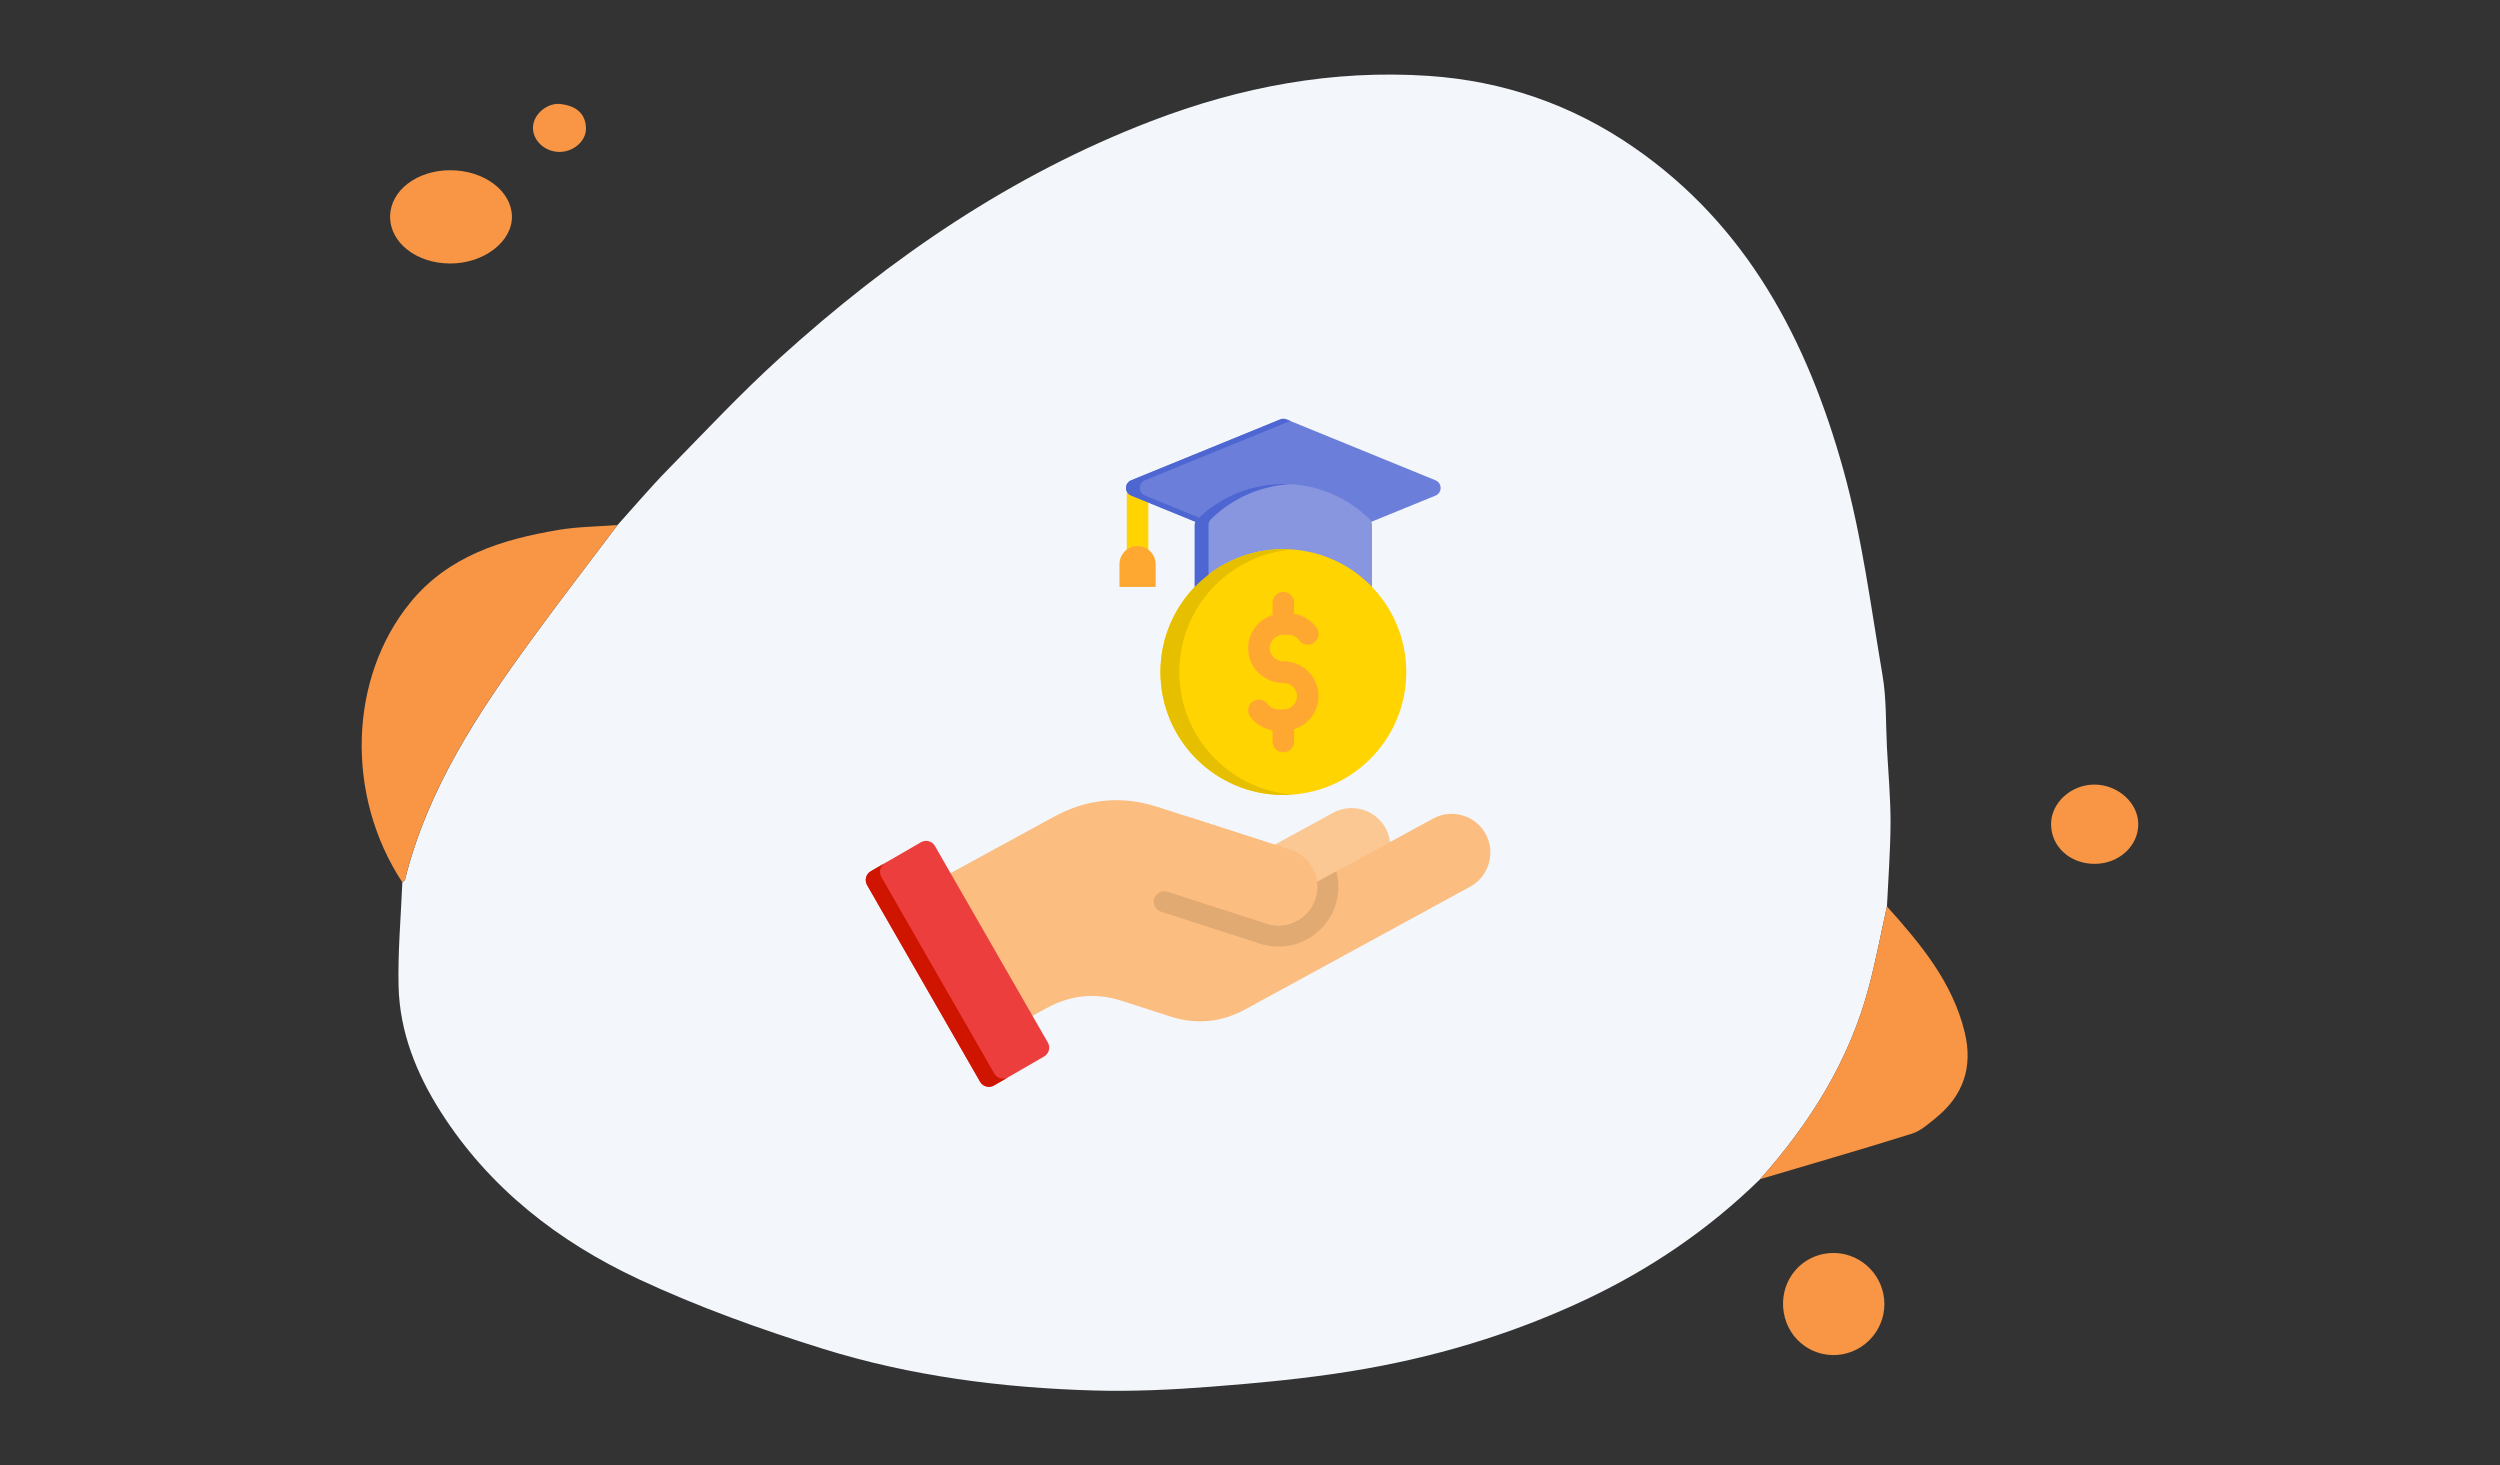
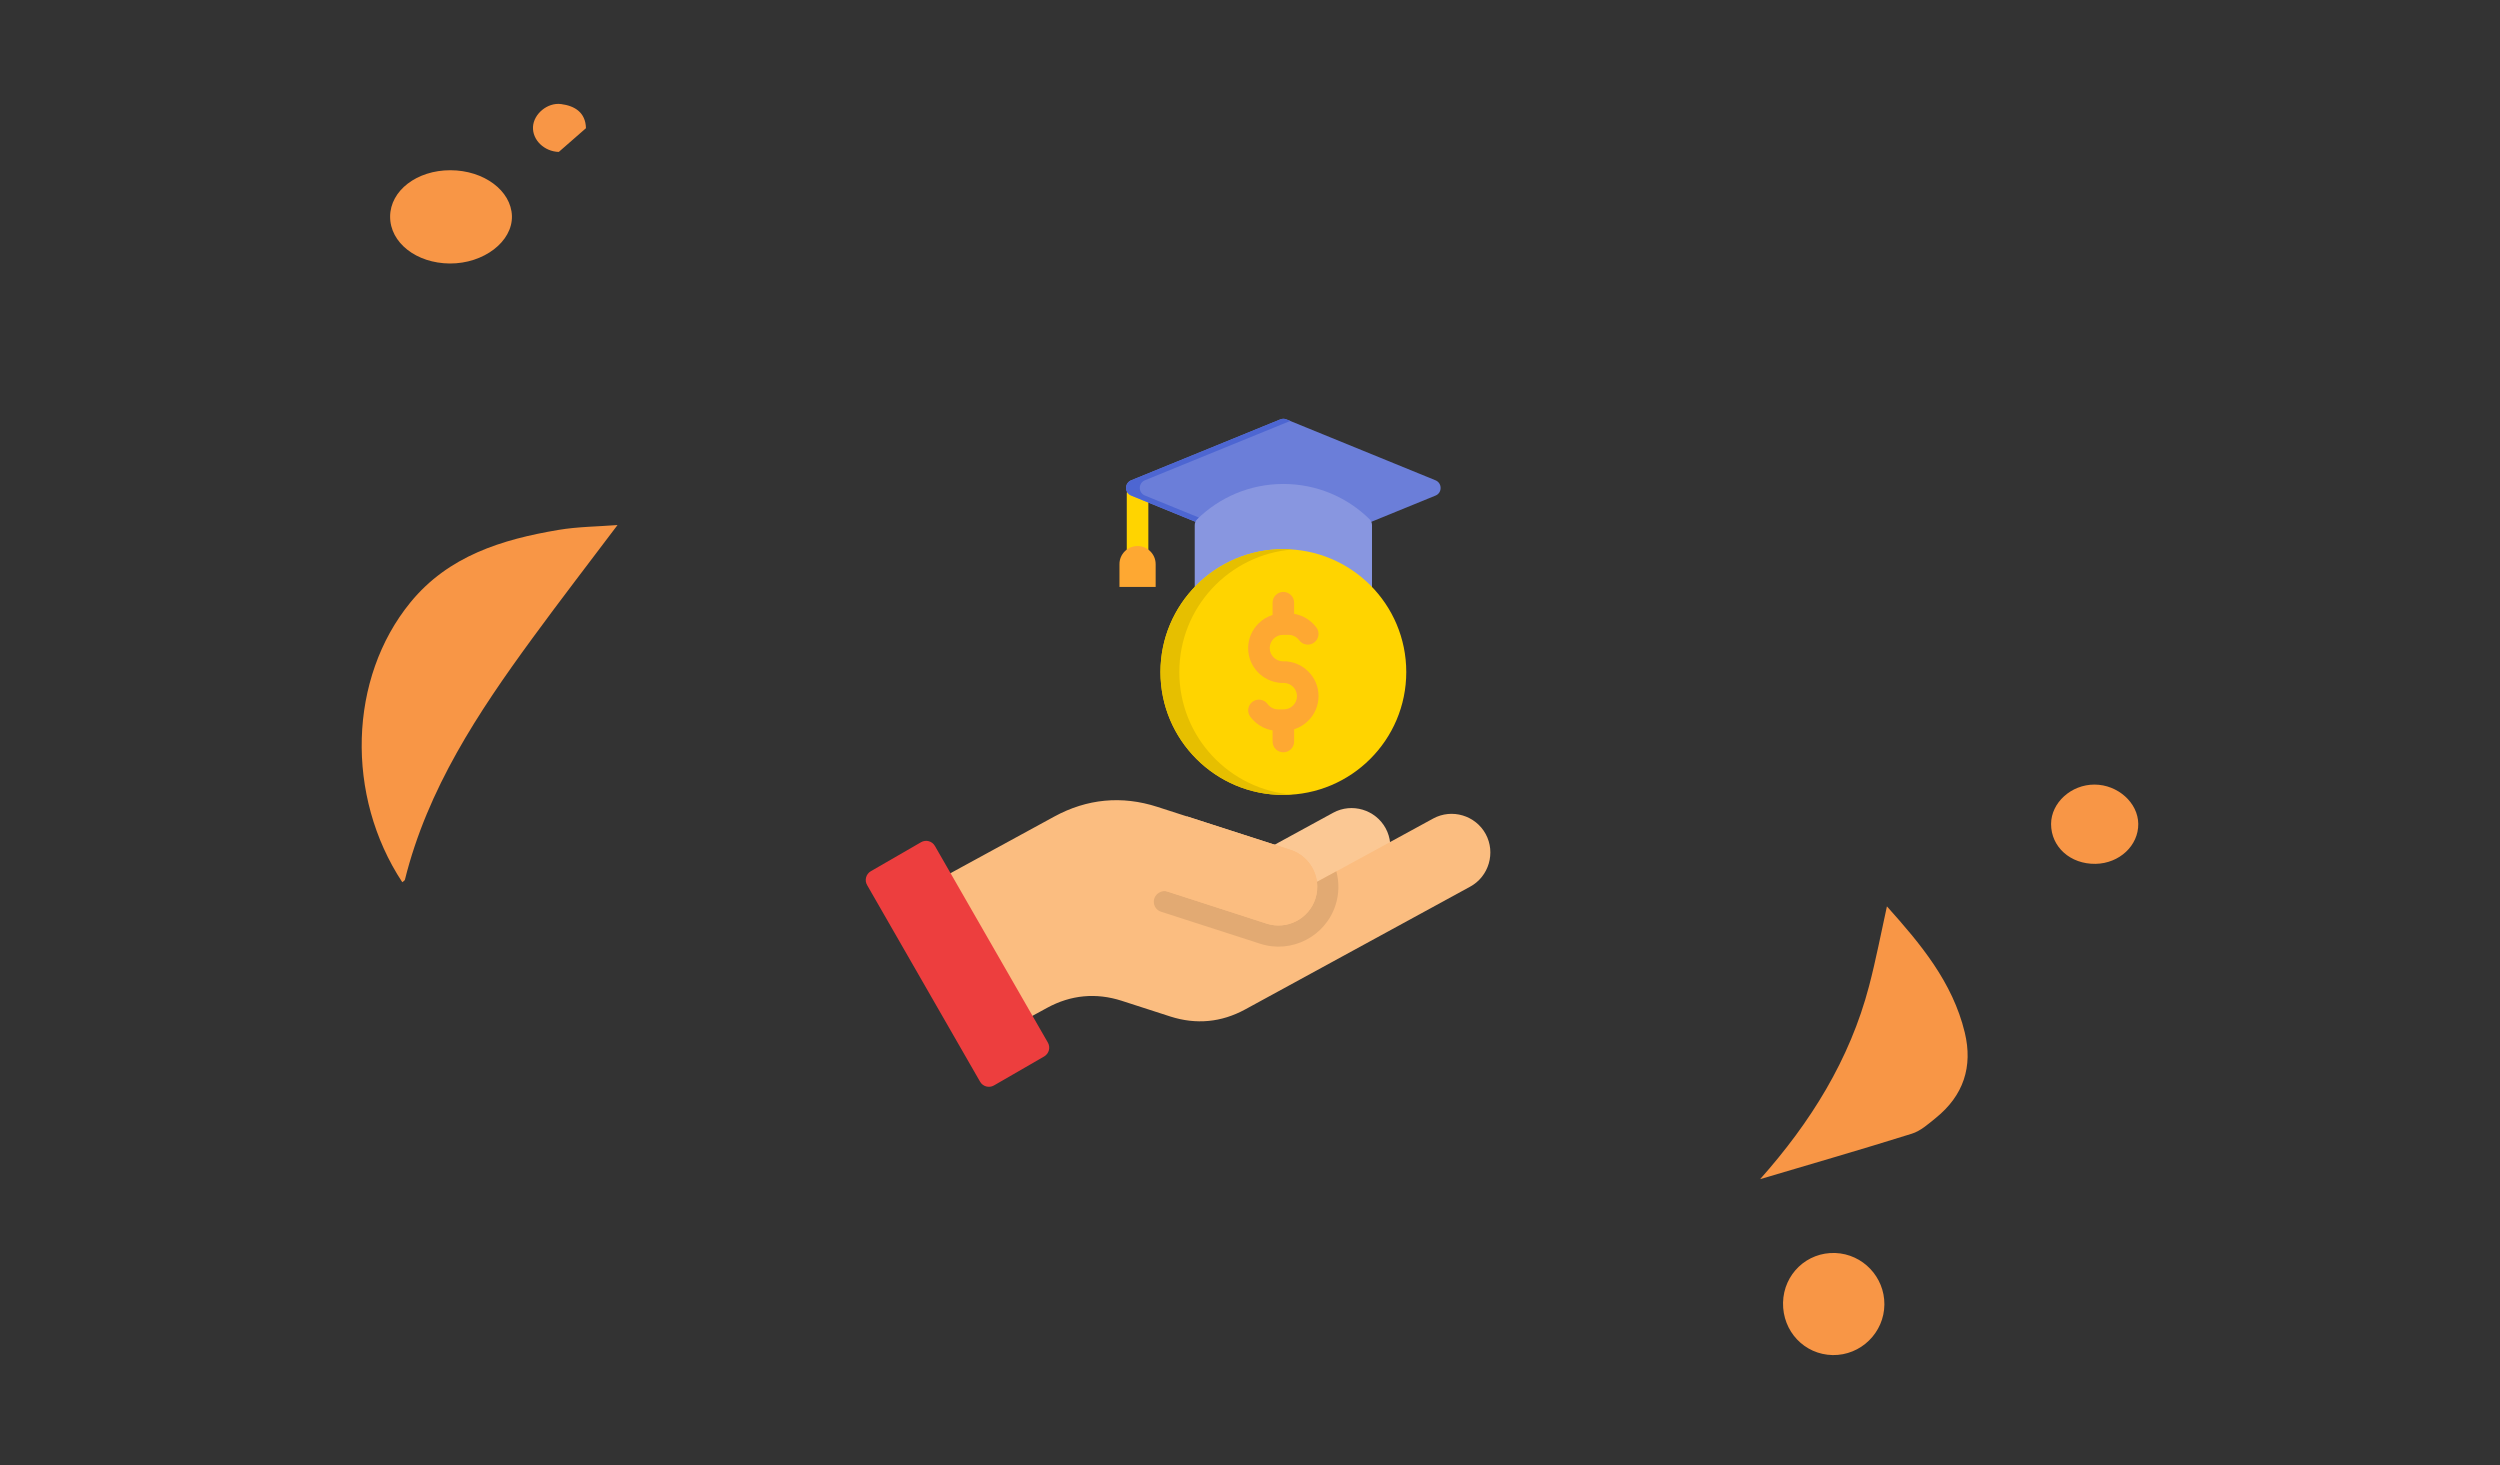
<svg xmlns="http://www.w3.org/2000/svg" version="1.1" id="Layer_1" x="0px" y="0px" viewBox="0 0 650 381" style="enable-background:new 0 0 650 381;" xml:space="preserve">
  <rect x="0" y="0" width="650" height="381" fill="#333333" stroke="none" />
  <style type="text/css">
	.st0{fill:#F3F6FA;}
	.st1{fill:#F89646;}
	.st2{fill:#FFD400;}
	.st3{fill-rule:evenodd;clip-rule:evenodd;fill:#FBC894;}
	.st4{fill-rule:evenodd;clip-rule:evenodd;fill:#FBBD80;}
	.st5{fill-rule:evenodd;clip-rule:evenodd;fill:#ED3E3E;}
	.st6{fill-rule:evenodd;clip-rule:evenodd;fill:#E2AA73;}
	.st7{fill-rule:evenodd;clip-rule:evenodd;fill:url(#SVGID_1_);}
	.st8{fill-rule:evenodd;clip-rule:evenodd;fill:#6B7ED9;}
	.st9{fill-rule:evenodd;clip-rule:evenodd;fill:#8896E0;}
	.st10{fill-rule:evenodd;clip-rule:evenodd;fill:#FFD400;}
	.st11{fill:#FEA832;}
	.st12{fill-rule:evenodd;clip-rule:evenodd;fill:#FEA832;}
	.st13{fill-rule:evenodd;clip-rule:evenodd;fill:#E6BF00;}
	.st14{fill-rule:evenodd;clip-rule:evenodd;fill:#4D66D2;}
</style>
  <g>
-     <path class="st0" d="M160.56,136.51c4.31-4.78,8.47-9.72,12.97-14.31c9.67-9.88,19.14-20.01,29.37-29.27   c28.62-25.91,60.05-47.48,96.41-61.44c23.29-8.94,47.22-13.43,72.1-11.76c19.39,1.3,37.29,7.46,53.38,18.58   c29.64,20.47,45.16,50.39,54.47,83.79c4.86,17.43,7.16,35.6,10.2,53.5c1.05,6.17,0.82,12.55,1.15,18.84   c0.34,6.45,0.94,12.91,0.93,19.36c-0.02,7.29-0.59,14.57-0.93,21.86c-1.54,6.92-2.86,13.89-4.65,20.74   c-5.03,19.19-15.26,35.5-28.32,50.18c-13.41,13.12-28.67,23.48-45.68,31.47c-19.38,9.1-39.68,15.07-60.71,18.47   c-12.06,1.95-24.27,3.09-36.46,4.03c-10.09,0.78-20.25,1.27-30.36,0.98c-23.9-0.69-47.6-3.72-70.45-10.84   c-16.28-5.07-32.48-10.89-47.91-18.1c-20.87-9.74-38.86-23.7-51.46-43.48c-6.3-9.89-10.69-20.75-10.98-32.64   c-0.22-9.02,0.61-18.06,0.98-27.1c0.24-0.22,0.62-0.39,0.69-0.65c5.88-23.64,19.02-43.46,33.12-62.74   C145.65,156.05,153.16,146.32,160.56,136.51z" />
    <path class="st1" d="M160.56,136.51c-7.4,9.82-14.91,19.55-22.16,29.47c-14.1,19.28-27.24,39.1-33.12,62.74   c-0.06,0.26-0.45,0.44-0.69,0.65c-14.79-22.45-13.99-53.03,2.12-72.75c9.89-12.1,23.82-16.37,38.47-18.84   C150.24,136.93,155.43,136.91,160.56,136.51z" />
    <path class="st1" d="M457.63,306.58c13.06-14.69,23.29-30.99,28.32-50.18c1.8-6.85,3.12-13.82,4.65-20.74   c8.7,9.71,17.06,19.66,20.23,32.75c2.17,8.96-0.34,16.46-7.53,22.26c-1.93,1.56-3.94,3.38-6.22,4.09   C483.98,298.87,470.79,302.67,457.63,306.58z" />
    <path class="st1" d="M116.96,68.51c-8.73-0.06-15.57-5.43-15.53-12.21c0.04-6.75,6.95-12.05,15.68-12.04   c8.71,0.02,15.81,5.31,15.99,11.91C133.27,62.82,125.76,68.56,116.96,68.51z" />
    <path class="st1" d="M463.59,338.68c0.16-7.42,6.23-13.18,13.6-12.9c7.13,0.28,12.8,6.22,12.75,13.38   c-0.05,7.34-6.13,13.28-13.45,13.16C469.14,352.18,463.44,346.15,463.59,338.68z" />
    <path class="st1" d="M544.85,224.6c-6.55,0.11-11.58-4.4-11.57-10.37c0.02-5.53,5.22-10.25,11.29-10.24   c6.06,0.01,11.33,4.73,11.38,10.22C556.01,219.85,551.05,224.49,544.85,224.6z" />
-     <path class="st1" d="M145.29,39.5c-3.8-0.11-6.9-3.12-6.71-6.54c0.18-3.32,3.75-6.38,7.33-5.9c3.56,0.47,6.34,2.19,6.44,6.27   C152.44,36.7,149,39.6,145.29,39.5z" />
+     <path class="st1" d="M145.29,39.5c-3.8-0.11-6.9-3.12-6.71-6.54c0.18-3.32,3.75-6.38,7.33-5.9c3.56,0.47,6.34,2.19,6.44,6.27   z" />
  </g>
  <g>
    <path class="st2" d="M292.96,128.36c0-1.55,1.26-2.8,2.8-2.8c1.55,0,2.81,1.25,2.81,2.8v15.59c0,1.55-1.26,2.8-2.81,2.8   c-1.54,0-2.8-1.25-2.8-2.8V128.36z" />
    <g>
      <path class="st3" d="M328.28,244.29l27.96-15.26c4.86-2.65,6.67-8.81,4.03-13.68c-2.65-4.86-8.79-6.68-13.64-4.04l-30.3,16.54    L328.28,244.29z" />
      <path class="st4" d="M323.73,262.46l58.52-31.93c4.86-2.65,6.67-8.81,4.03-13.68c-2.65-4.86-8.78-6.68-13.64-4.04l-30.22,16.49    c-0.48-3.76-3.07-7.12-6.89-8.34c-11.54-3.72-23.07-7.45-34.61-11.17c-9.23-2.98-18.28-2.13-26.81,2.52l-35.51,19.37l20.42,37.58    l13.23-7.22c6.17-3.37,12.72-3.98,19.41-1.83l12.65,4.09C311.01,266.44,317.55,265.82,323.73,262.46L323.73,262.46z" />
      <path class="st5" d="M225.44,230.11l29.39,51.15c0.72,1.25,2.34,1.68,3.59,0.96l13.06-7.54c1.26-0.73,1.69-2.35,0.97-3.6    l-29.38-51.14c-0.72-1.26-2.34-1.69-3.59-0.97l-13.07,7.55C225.16,227.24,224.72,228.86,225.44,230.11L225.44,230.11z" />
      <path class="st6" d="M347.45,226.54c0.75,2.8,0.73,5.84-0.21,8.78c-2.63,8.17-11.43,12.69-19.57,10.06l-25.79-8.33    c-1.03-0.33-1.73-1.18-1.87-2.25c-0.13-1.08,0.35-2.07,1.26-2.65l0.08-0.05c0.7-0.43,1.48-0.53,2.26-0.28l25.74,8.32    c5.26,1.69,10.96-1.23,12.65-6.51c0.46-1.44,0.59-2.92,0.4-4.35L347.45,226.54z" />
      <path class="st4" d="M286.24,226.23c4.58,1.48,9.16,2.96,13.74,4.43c9.79,3.16,19.59,6.33,29.38,9.49    c5.26,1.69,10.96-1.23,12.65-6.51c1.7-5.28-1.22-10.99-6.49-12.69l-26.86-8.67L286.24,226.23z" />
      <linearGradient id="SVGID_1_" gradientUnits="userSpaceOnUse" x1="225.095" y1="250.776" x2="262.111" y2="250.776">
        <stop offset="0" style="stop-color:#CF1400" />
        <stop offset="1" style="stop-color:#CF1400" />
      </linearGradient>
-       <path class="st7" d="M225.44,230.12l29.39,51.14c0.72,1.26,2.34,1.69,3.59,0.97l3.69-2.13c-1.25,0.72-2.87,0.29-3.59-0.96    l-29.39-51.15c-0.71-1.26-0.28-2.88,0.97-3.6l9.38-5.41h-0.01l-13.07,7.55C225.16,227.24,224.72,228.86,225.44,230.12z" />
      <path class="st8" d="M294.12,124.87l38.74-15.82c0.54-0.22,1.09-0.22,1.62,0l38.74,15.82c0.83,0.34,1.34,1.11,1.34,2    c0,0.9-0.51,1.66-1.34,1.99l-38.74,15.82c-0.54,0.22-1.09,0.22-1.62,0l-38.74-15.82c-0.83-0.34-1.35-1.1-1.35-1.99    C292.77,125.98,293.29,125.21,294.12,124.87L294.12,124.87z" />
      <path class="st9" d="M310.63,154.73h46.09v-18.2c0-0.6-0.22-1.12-0.64-1.54c-5.77-5.67-13.67-9.16-22.41-9.16    c-8.72,0-16.63,3.5-22.4,9.16c-0.42,0.42-0.64,0.94-0.64,1.54L310.63,154.73L310.63,154.73z" />
      <path class="st10" d="M333.67,142.78c17.65,0,31.96,14.31,31.96,31.95s-14.31,31.95-31.96,31.95c-17.65,0-31.95-14.31-31.95-31.95    S316.02,142.78,333.67,142.78z" />
    </g>
    <path class="st11" d="M336.48,192.8c0,1.55-1.26,2.8-2.81,2.8c-1.54,0-2.8-1.25-2.8-2.8v-2.9c-0.91-0.15-1.79-0.45-2.6-0.85   c-1.26-0.64-2.35-1.58-3.2-2.7c-0.91-1.24-0.65-2.99,0.59-3.9c1.23-0.92,2.98-0.66,3.9,0.58c0.32,0.43,0.74,0.8,1.23,1.04   c0.46,0.23,0.98,0.37,1.55,0.37h1.44c0.94,0,1.8-0.38,2.42-1.01c0.62-0.62,1.02-1.49,1.02-2.43s-0.39-1.8-1.02-2.42   c-0.62-0.62-1.48-1.02-2.42-1.02h-0.22h-0.5c-0.22,0-0.42-0.02-0.62-0.07c-2.04-0.26-3.87-1.2-5.27-2.59   c-1.64-1.64-2.65-3.89-2.65-6.38s1.02-4.75,2.65-6.38c1.03-1.03,2.29-1.81,3.7-2.25v-3.19c0-1.55,1.25-2.8,2.8-2.8   c1.55,0,2.8,1.25,2.8,2.8v2.9c0.92,0.15,1.79,0.44,2.6,0.85c1.27,0.64,2.36,1.58,3.2,2.7c0.92,1.24,0.66,2.99-0.58,3.9   c-1.24,0.92-2.99,0.66-3.9-0.58c-0.33-0.43-0.75-0.8-1.23-1.04c-0.46-0.23-0.98-0.37-1.55-0.37h-1.44c-0.94,0-1.81,0.38-2.43,1.01   c-0.62,0.62-1.01,1.49-1.01,2.43s0.38,1.8,1.01,2.42c0.62,0.62,1.49,1.02,2.43,1.02h0.22h0.5c0.21,0,0.42,0.02,0.62,0.07   c2.04,0.26,3.87,1.19,5.26,2.59c1.65,1.64,2.65,3.89,2.65,6.38s-1.01,4.75-2.65,6.38c-1.02,1.03-2.29,1.81-3.69,2.25V192.8z" />
    <path class="st12" d="M295.76,141.97c2.6,0,4.71,2.12,4.71,4.71v5.93h-9.41v-5.93C291.05,144.09,293.17,141.97,295.76,141.97z" />
    <path class="st13" d="M333.67,142.78c0.83,0,1.65,0.03,2.45,0.09c-16.5,1.25-29.5,15.04-29.5,31.87s13,30.61,29.5,31.87   c-0.81,0.06-1.62,0.08-2.45,0.08c-17.65,0-31.95-14.31-31.95-31.95S316.02,142.78,333.67,142.78z" />
-     <path class="st14" d="M314.22,149.39v-12.86c0-0.6,0.22-1.12,0.64-1.54c5.37-5.27,12.6-8.66,20.61-9.11   c-0.6-0.03-1.19-0.05-1.8-0.05c-8.72,0-16.63,3.5-22.4,9.16c-0.42,0.42-0.64,0.94-0.64,1.54v16.07   C311.75,151.43,312.94,150.37,314.22,149.39L314.22,149.39z" />
    <path class="st14" d="M294.12,124.87l38.74-15.82c0.54-0.22,1.09-0.22,1.62,0l0.98,0.4l-37.76,15.41c-0.83,0.34-1.35,1.11-1.35,2   c0,0.9,0.52,1.66,1.35,1.99l14,5.71c-0.15,0.15-0.29,0.28-0.43,0.41c-0.21,0.21-0.37,0.43-0.47,0.68l-16.68-6.81   c-0.83-0.34-1.35-1.1-1.35-1.99C292.77,125.98,293.29,125.21,294.12,124.87z" />
  </g>
</svg>